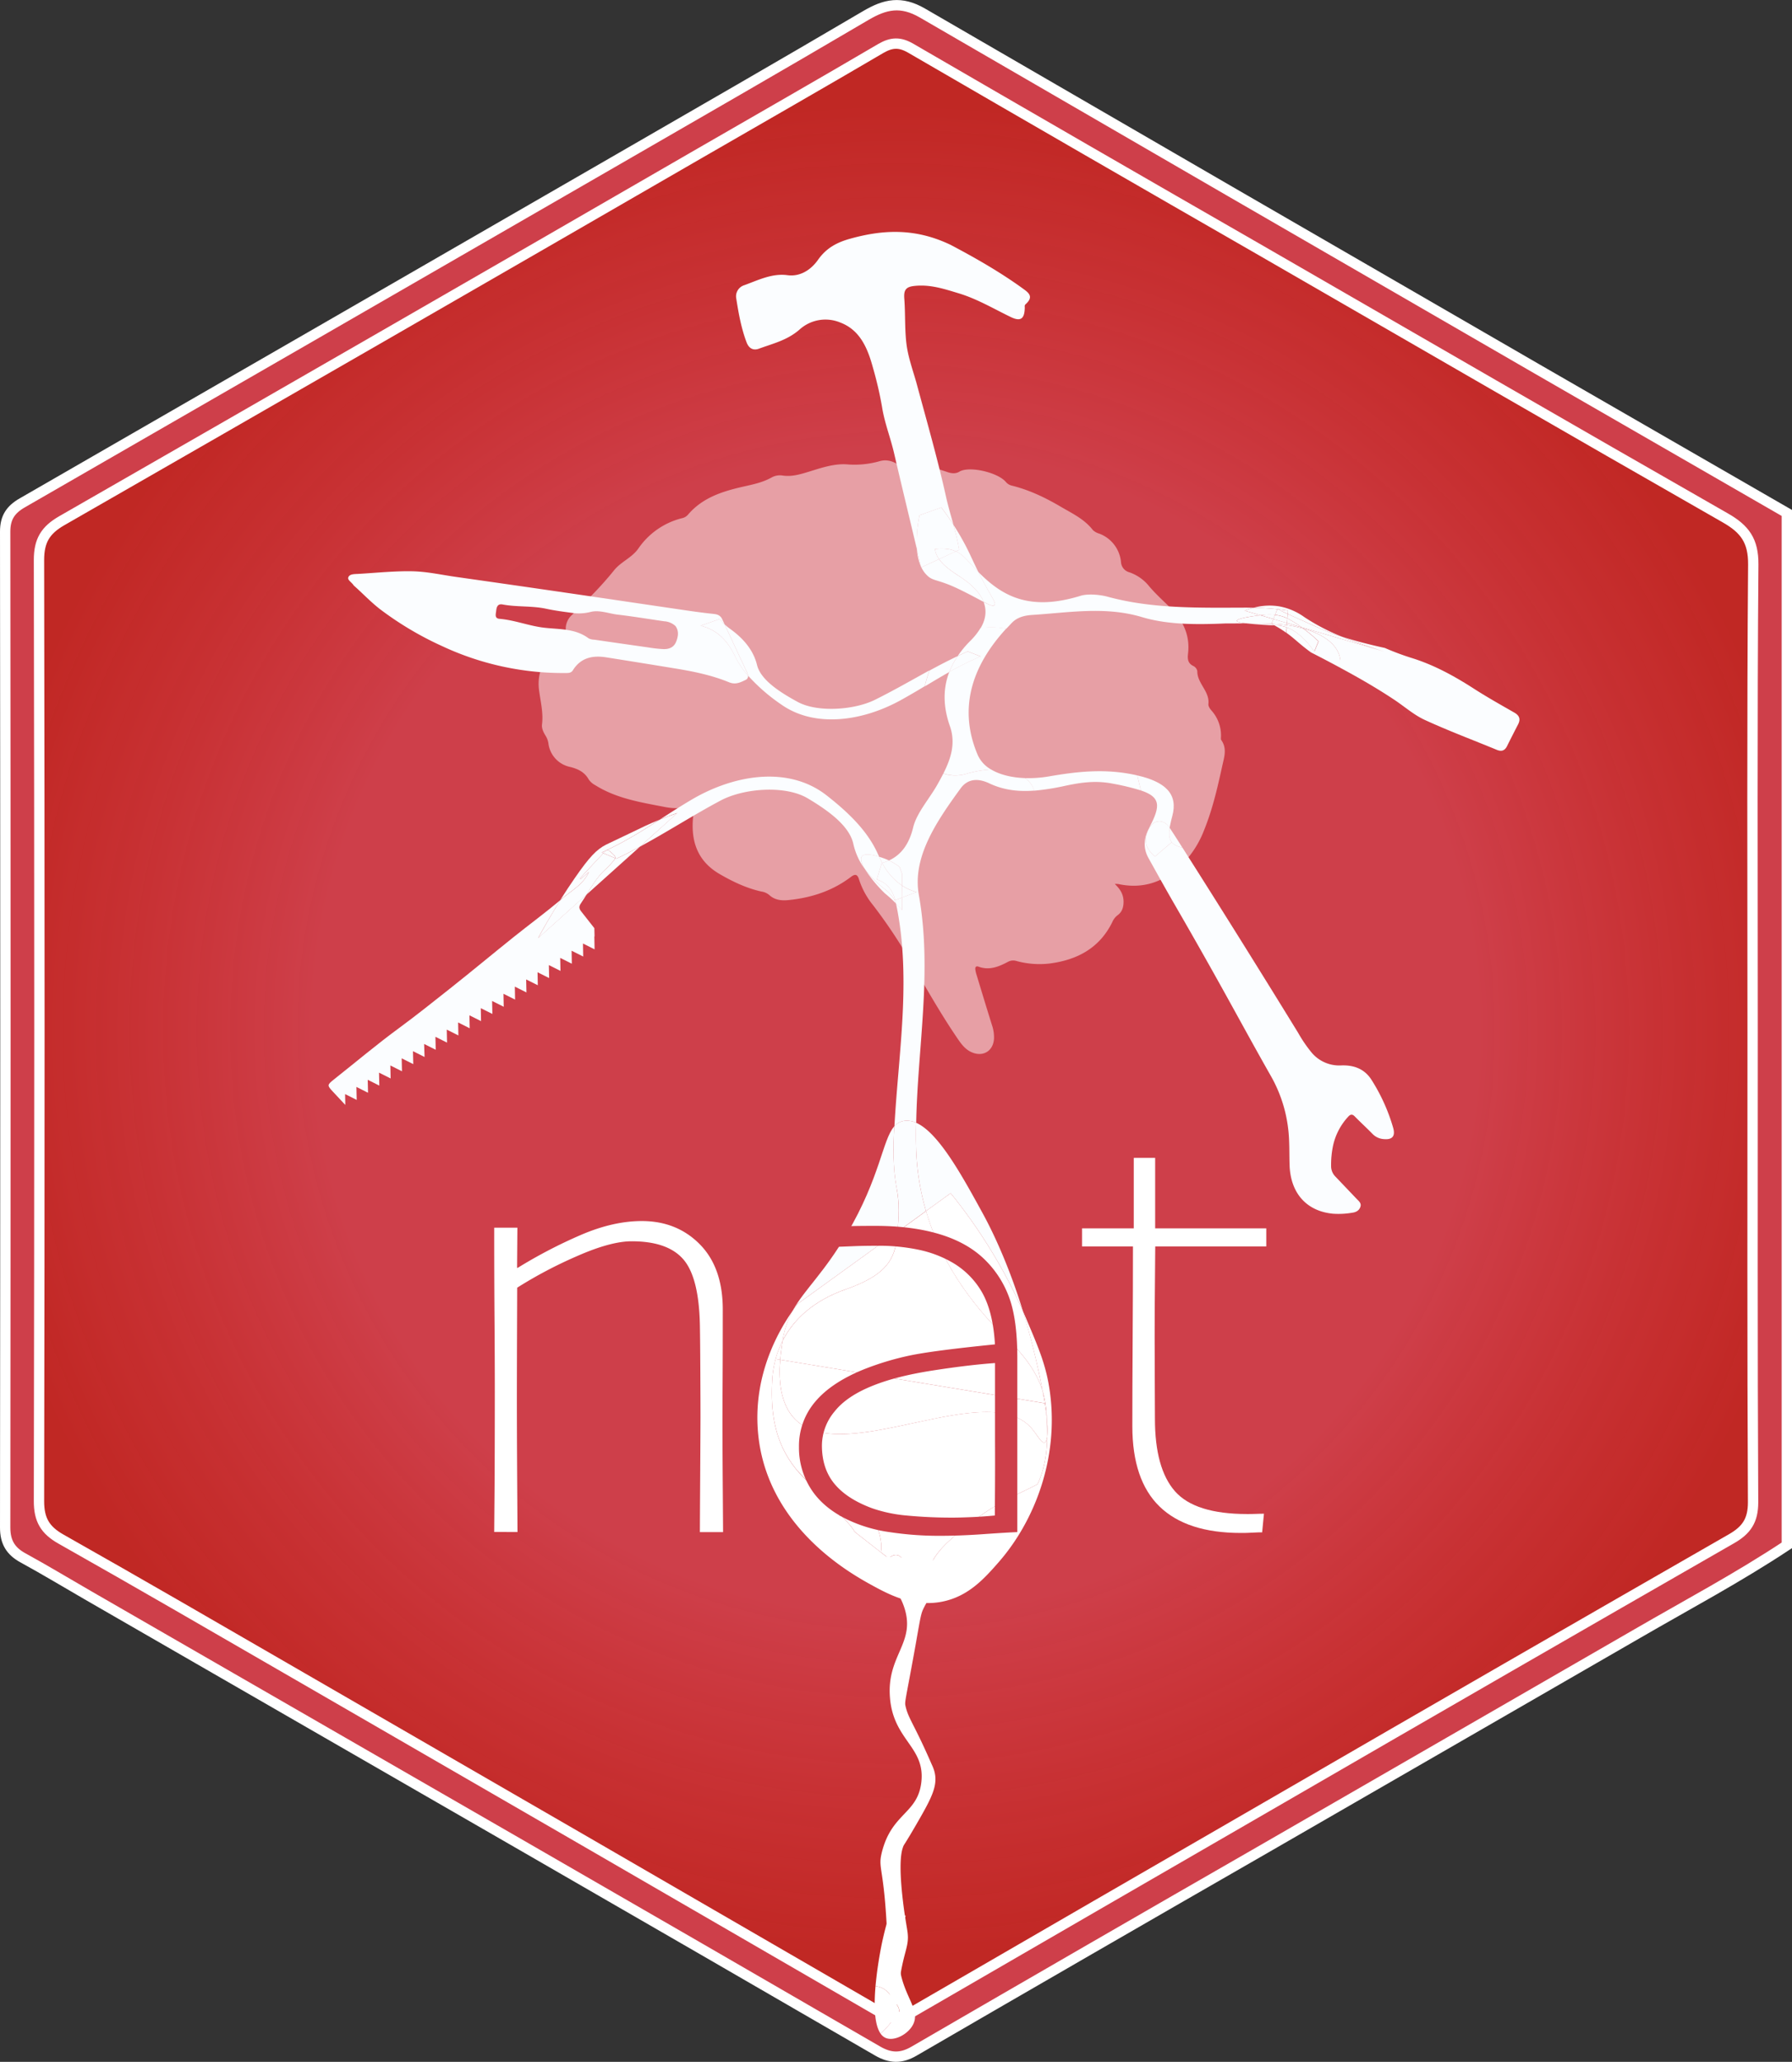
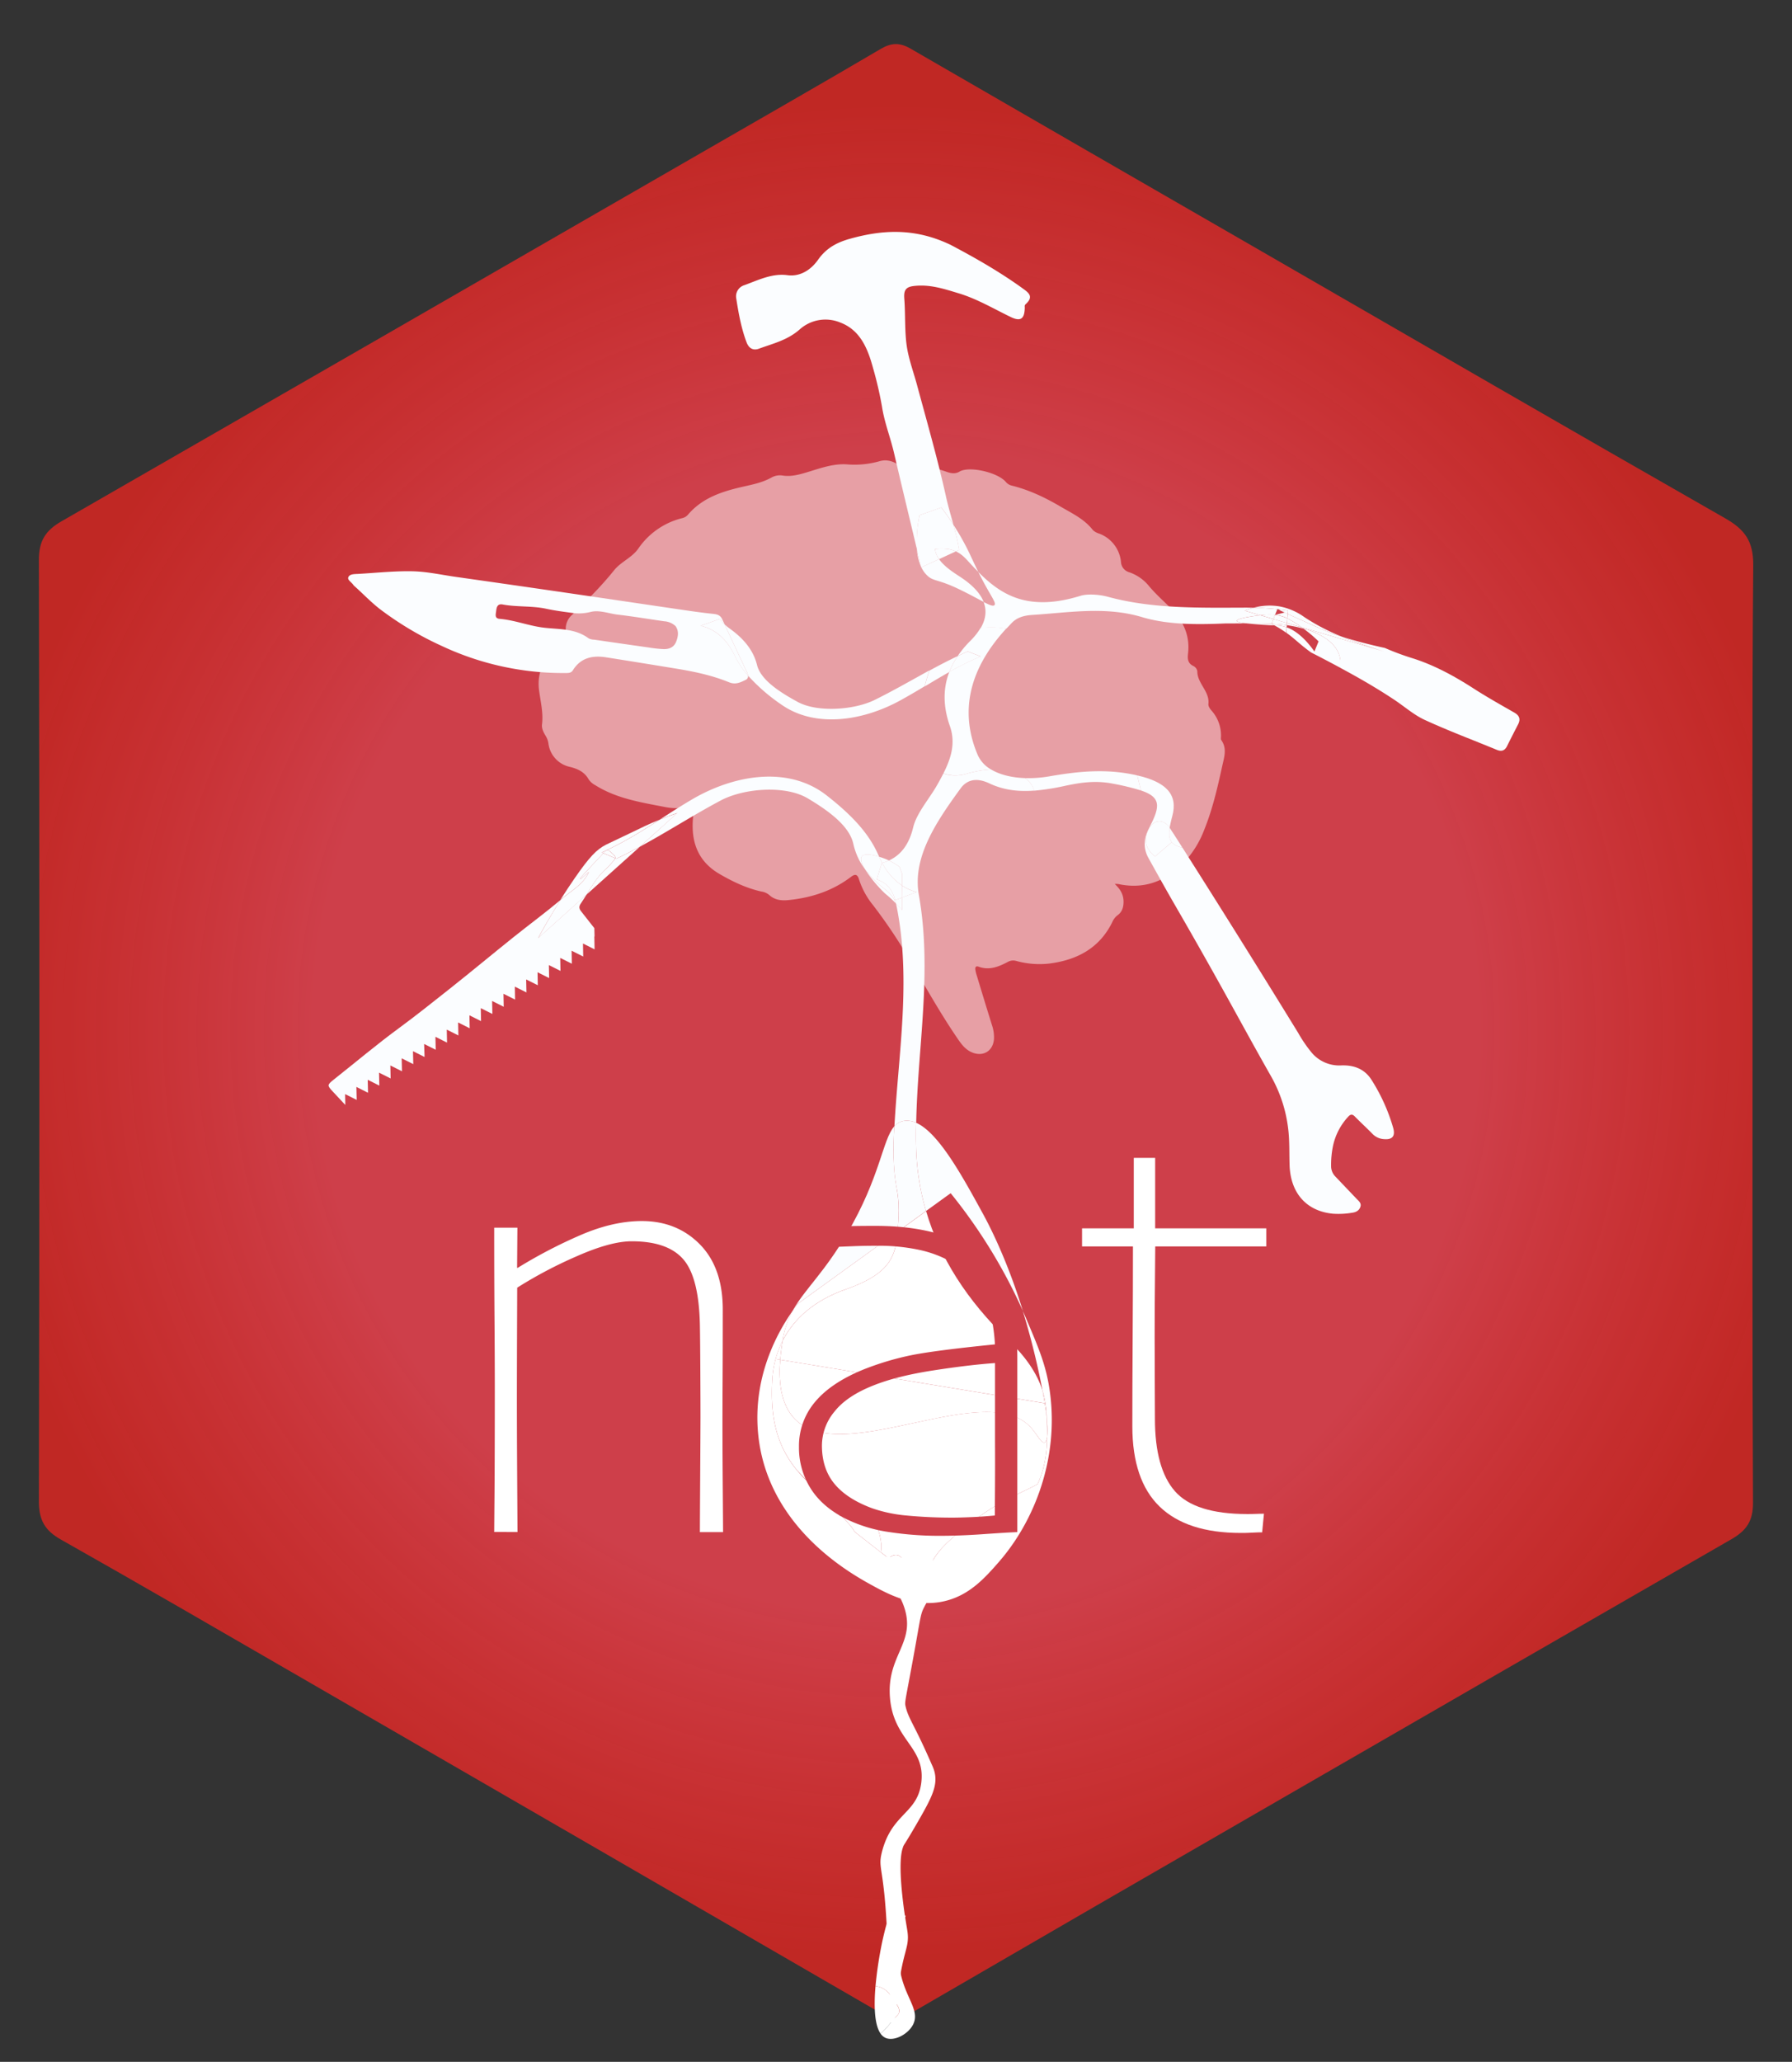
<svg xmlns="http://www.w3.org/2000/svg" viewBox="0 0 866.15 996">
  <rect x="0" y="0" width="866.15" height="996" fill="#333333" stroke="none" />
  <defs>
    <style>.a{isolation:isolate;}.b{fill:url(#a);}.c,.h{fill:#ce3f4a;}.c{stroke:#fff;stroke-miterlimit:10;stroke-width:5px;}.d{opacity:0.5;mix-blend-mode:soft-light;}.e{fill:#fff;}.f{fill:none;}.g{fill:#fbfdff;}</style>
    <radialGradient id="a" cx="433.08" cy="498" r="446.6" gradientUnits="userSpaceOnUse">
      <stop offset="0.63" stop-color="#ce3f4a" />
      <stop offset="1" stop-color="#e42521" stop-opacity="0.8" />
    </radialGradient>
  </defs>
  <title>Asset 6</title>
  <g class="a">
    <path class="b" d="M440.15,23.52c-5.29-3.07-9.3-2.91-14.47.12-28.9,17-58,33.6-87,50.33Q184.28,163,29.8,251.78c-7.89,4.52-11.06,9.56-11,18.94q.48,227.32,0,454.64c0,9,2.95,14,10.63,18.34,37.85,21.37,75.46,43.19,113.1,64.94q141.7,81.87,283.32,163.88c5.22,3,9.46,2.86,14.6-.13q89.45-51.95,179.05-103.58,108.63-62.73,217.36-125.27c7.22-4.14,10.49-8.76,10.44-17.6-.38-75.63-.22-151.27-.22-226.9,0-75.36-.3-150.72.33-226.07.09-11.55-4.11-17.2-13.51-22.57C759.09,207.7,684.56,164.54,610,121.53Q525,72.57,440.15,23.52Z" />
-     <path class="c" d="M742.76,178.14Q594.23,92.37,445.89,6.32c-10.36-6-18-4.35-27.35,1.14-40.79,24-81.85,47.59-122.85,71.25Q153.25,160.89,10.74,242.93c-5.6,3.22-8.25,7.1-8.24,13.88q.24,240.56,0,481.1c0,7,2.61,11.36,8.62,14.64,10.69,5.84,21.12,12.15,31.67,18.23q104.72,60.33,209.42,120.64,86,49.56,171.88,99.29c6.23,3.61,11.4,3.78,17.71.12q84.77-49.19,169.76-98Q701.53,841,791.44,789.1c24.17-14,48.89-27.14,72.21-42.6V247.78Q803.2,213,742.76,178.14ZM847.12,498.81c0,75.64-.17,151.27.22,226.9,0,8.84-3.22,13.46-10.44,17.6Q728.09,805.72,619.53,868.58,530,920.3,440.49,972.16c-5.14,3-9.39,3.16-14.61.13Q284.3,890.23,142.57,808.41c-37.65-21.74-75.25-43.57-113.11-64.94-7.67-4.33-10.64-9.34-10.62-18.34q.42-227.31,0-454.63c0-9.39,3.14-14.42,11-18.95Q184.44,162.9,338.72,73.74c29-16.73,58.12-33.37,87-50.32,5.17-3,9.17-3.2,14.47-.13Q525,72.51,610,121.31c74.61,43,149.13,86.17,223.92,128.87,9.4,5.36,13.61,11,13.51,22.57C846.81,348.1,847.12,423.46,847.12,498.81Z" />
    <g class="d">
      <path class="e" d="M538.81,427c2.77,2.59,4.18,5.16,4.25,8.35.05,2.73-.61,5.16-2.95,6.81a8.11,8.11,0,0,0-2.5,3.3c-6.23,12.62-17.07,18.3-30.45,20a42.17,42.17,0,0,1-16-1.28,5.27,5.27,0,0,0-4,.46c-4.46,2.36-9,4.24-14.18,2.32-1.12-.42-1.68.12-1.57,1.25a13.56,13.56,0,0,0,.55,2.51c2.47,8.14,4.94,16.29,7.48,24.41a18.23,18.23,0,0,1,1,6.66c-.38,5.95-5.3,8.91-10.79,6.51-2.9-1.27-4.75-3.61-6.48-6.12-8.62-12.53-16-25.79-23.72-38.91a247.57,247.57,0,0,0-17.45-26,38.37,38.37,0,0,1-6.79-12.41c-.75-2.54-1.87-2.81-3.89-1.28-8.93,6.78-19.15,10.1-30.2,11.21-3.46.35-6.68,0-9.34-2.48a7.69,7.69,0,0,0-3.8-1.65c-7.23-1.62-13.82-4.76-20.18-8.46C337.1,416,333.86,406.31,335,394.67c.5-5,.55-5.14-4.61-4.46a28.85,28.85,0,0,1-9.33-.44c-11.51-2.22-23.16-4.07-33.35-10.48a8.81,8.81,0,0,1-3.14-2.73c-2-3.6-5.16-5.11-9-6.08a13.26,13.26,0,0,1-10.5-11.39,9.64,9.64,0,0,0-1.32-3.61c-1.05-1.67-2-3.62-1.78-5.46.74-5.79-.76-11.27-1.46-16.9-1.18-9.58,3.82-17,10-23.57,1.69-1.81,2.94-3.47,2.93-6.13a9.11,9.11,0,0,1,3.17-6.52c7.06-6.8,14-13.69,20.16-21.37,3.33-4.17,8.61-6.07,11.74-10.51a36.17,36.17,0,0,1,21.33-14.75,5.14,5.14,0,0,0,2.71-1.67c7-8.19,16.55-11.22,26.58-13.5,4.67-1.06,9.43-2,13.73-4.4a8.29,8.29,0,0,1,5.32-1c3.86.61,7.49-.27,11.12-1.34,6.51-1.92,13-4.45,19.84-4.06A44.37,44.37,0,0,0,425,222.83c4.12-1.27,8.11.34,11.23,3.41,1.29,1.27,2.38,1.52,3.95.58a12.91,12.91,0,0,1,11.51-.87c2,.73,4.09,1.35,6.13,2.06s4.19,1,6.18-.34a3.11,3.11,0,0,1,.59-.26c5.38-2.06,17.75,1,21.52,5.33a5.32,5.32,0,0,0,2.92,1.84c8.43,2.08,16.06,5.73,23.6,10.15,5.65,3.32,11.47,6,15.6,11.32a7.48,7.48,0,0,0,3.07,1.72,16.26,16.26,0,0,1,10.51,13.62,5.49,5.49,0,0,0,4.13,5.09,21.09,21.09,0,0,1,9.58,6.83c3.2,3.76,6.94,7.07,10.43,10.59,6,6.05,9.31,13.11,8.28,21.83-.29,2.44-.19,4.69,2.59,6a3.52,3.52,0,0,1,1.89,2.46c-.08,5.93,6,9.7,5.37,15.82-.15,1.47,1.11,2.77,2.08,3.93a18,18,0,0,1,4,11.69c0,.64-.16,1.45.15,1.89,2.86,4.07,1.39,8.21.47,12.43-2.31,10.54-4.7,21-8.79,31.06a47.75,47.75,0,0,1-10.79,16.71c-8.63,8.36-18.76,11.9-30.73,9.31A13.38,13.38,0,0,0,538.81,427Z" />
    </g>
    <path class="f" d="M566.61,394.24c-.23.87-.44,1.68-.62,2.45C566.17,395.91,566.38,395.11,566.61,394.24Z" />
    <path class="f" d="M321,300.15c-7.51-1.07-15-2.33-22.53-3.22-4.39-.51-8.84-2.39-13.16-1.28a22.74,22.74,0,0,1-8.93.44c-4.19-.55-8.4-1.1-12.52-2-6.92-1.49-14-.75-21-2.06-2.47-.46-2.93,1.3-3.12,3.13-.17,1.54-.89,3.59,1.63,3.8,7.34.62,14.2,3.44,21.53,4.29s15.07.31,21.5,5.13a6.47,6.47,0,0,0,2.82.66q13,1.89,26.07,3.74a62.27,62.27,0,0,0,7.43.81c2.62,0,4.94-.83,6-3.56s1.4-5.24-.36-7.58A8.77,8.77,0,0,0,321,300.15Z" />
    <path class="f" d="M459.09,350.8c-3.12-8.89-3.56-17.69-.27-26.19-4.05,2.26-7.95,4.61-11.82,6.93a67.62,67.62,0,0,0,.71,33.16,12.74,12.74,0,0,0,8.24,9C459.64,366.38,462,359,459.09,350.8Z" />
    <path class="f" d="M515,379.56A116.32,116.32,0,0,1,499.89,382a18.8,18.8,0,0,1,.31,8.9c-2.31,13.42-.55,14.1,13.07,14.81,14.36.75,24.39-10.21,37.65-12,3.28-.44,2.36-4,1.83-6.4q-.6-2.73-1.28-5.45a115.39,115.39,0,0,0-13.85-3.33C529.54,376.94,522.41,378,515,379.56Z" />
    <path class="f" d="M468.93,309.71a31.47,31.47,0,0,0,5.07-6.37c-3.88.38-7.75,1-11.65,1.43A6.67,6.67,0,0,0,457,308a79.83,79.83,0,0,0-7.79,15.94c4.44-2.4,9-4.75,13.65-7A49.58,49.58,0,0,1,468.93,309.71Z" />
    <path class="g" d="M416.54,413.73c1.25-1.67,5.36-.8,8.41.14-.15-.32-.31-.62-.46-.95-4.78-11-13.82-20-25-28.73C381.3,370,355.42,374,334.77,386c-5.38,3.14-10.58,6.52-15.87,9.91,2.48-1,5.29-2.09,8.45-3.18L309.3,409c13.33-7.2,25.66-15.2,39.06-22.32,11.31-6,31.35-7.45,42.1-1,10.35,6.16,20.15,13.43,22,22a32.76,32.76,0,0,0,5.21,11.7C416.36,417,415.69,414.86,416.54,413.73Z" />
    <path class="g" d="M338.63,302.28l9.46-3.35a9.59,9.59,0,0,0,2.18,2.74c-.39-.83-.79-1.67-1.18-2.51-.84-1.83-2.24-2.4-4.11-2.59-4-.42-8-.94-12-1.52-19.86-2.9-39.71-5.86-59.57-8.75q-26.89-3.92-53.8-7.73c-6.76-1-13.52-2.48-20.31-2.61-8.76-.17-17.55.78-26.32,1.28-1.72.09-4,0-4.63,1.64-.52,1.32,1.63,2.31,2.62,3.94,4.11,3.6,8.1,7.89,12.75,11.48a157,157,0,0,0,29.84,17.75,138,138,0,0,0,60.24,13.06c1.27,0,2.37-.15,3.1-1.33,3.82-6.15,9.63-7.27,16.19-6.23Q310,320.22,326.88,323c8.69,1.42,17.31,3.23,25.48,6.57,3.14,1.29,5.46.11,8-1.12a2,2,0,0,0,1.22-2.06,43,43,0,0,1-6.32-9.47C351.36,308.88,346,304,338.63,302.28ZM326.8,310c-1.08,2.73-3.4,3.61-6,3.56a62.27,62.27,0,0,1-7.43-.81q-13-1.83-26.07-3.74a6.47,6.47,0,0,1-2.82-.66c-6.43-4.82-14.22-4.28-21.5-5.13s-14.19-3.67-21.53-4.29c-2.52-.21-1.8-2.26-1.63-3.8.19-1.83.65-3.59,3.12-3.13,6.92,1.31,14,.57,21,2.06,4.12.89,8.33,1.44,12.52,2a22.74,22.74,0,0,0,8.93-.44c4.32-1.11,8.77.77,13.16,1.28,7.53.89,15,2.15,22.53,3.22a8.77,8.77,0,0,1,5.42,2.31C328.2,304.8,327.84,307.41,326.8,310Z" />
    <path class="f" d="M631,313.23c-3.31-2.61-5.85-5.08-9.34-7.57l-1.82,21.51,1.82-21.51a50.49,50.49,0,0,0-5.5-3.46l-.24-.13c-1.21,0-2.88-.06-5.89-.28-2.57-.19-5.47-.4-7.82-.68-3.05,0-6.23.05-9.71.05-12.86.52-27.46.86-40.52-3.05-17.83-5.34-35.41-2.16-53.18-1.05-4.09.26-7.27,1.36-9.53,3.61-1,1-2,2.05-2.94,3.08a26.17,26.17,0,0,1,5.7,1.95c7.29,3.46,15.44,3.16,22.62,2.7,4.39,0,8-.16,11.59,0,12.63.7,21.48,8.78,18.86,21-3,13.82.44,26.17,3.16,39,.44,2.06.92,4.12,1.42,6.17,13.9,3.2,19.79,9.19,16.92,19.67-.23.87-.44,1.67-.62,2.45-.08.33-.14.63-.21.94s-.18.83-.26,1.22-.12.68-.17,1c0,0,0,0,0,.07q3.11,4.75,6.14,9.56c3.93.91,9.86,1.2,18.48,1.48a82.08,82.08,0,0,0,18.49-1.56l11.34-20.19L608.51,409.4c16.83-3.26,31.3-10.47,49-11.95,5.89-.49,4.23-4.54,3.29-7.23-2.5-7.13-5.63-14.18-8-21.32-4.88-14.48-11-28.42-5.66-44a16.19,16.19,0,0,0,.6-2.32q-7-3.76-14.06-7.37C632.64,314.49,631.77,313.83,631,313.23Z" />
    <path class="f" d="M479,371.69c4.24,2.54,10,4,16.4,4.18a21.84,21.84,0,0,0-7.17-3.25A29.93,29.93,0,0,0,479,371.69Z" />
    <path class="f" d="M472.58,364.72a15.21,15.21,0,0,0,6.43,7,29.93,29.93,0,0,1,9.23.93,21.84,21.84,0,0,1,7.17,3.25,57.55,57.55,0,0,0,11.75-.85c12.63-2.18,25-3.57,38-1.35,1.6.27,3.08.57,4.51.9-.5-2.05-1-4.11-1.42-6.17-2.72-12.83-6.12-25.18-3.16-39,2.62-12.19-6.23-20.27-18.86-21-3.59-.19-7.2,0-11.59,0-7.18.46-15.33.76-22.62-2.7a26.17,26.17,0,0,0-5.7-1.95C468.78,322.78,463.5,343.4,472.58,364.72Z" />
    <path class="g" d="M486.34,303.75c1-1,1.92-2.06,2.94-3.08,2.26-2.25,5.44-3.35,9.53-3.61,17.77-1.11,35.35-4.29,53.18,1.05,13.06,3.91,27.66,3.57,40.52,3.05,3.48,0,6.66,0,9.71-.05-2.53-.31-4.41-.7-4.43-1.22,0-1,6.24-2.05,9.53-2.45l1.88-.23L601.6,295a39.13,39.13,0,0,1,4.38-1.41c-1.3,0-2.59-.07-3.93-.06-22.7.06-45.13.6-66.62-5.26-3.85-1.05-9.67-1.54-13.16-.46-25.38,7.83-38.39-.42-49.41-11.51,5.6,11.29,8.87,14.78,7.82,16-.64.71-2.32,0-5.26-1.49,1.59,4.11,1.07,8.31-1.42,12.59A38.77,38.77,0,0,1,486.34,303.75Z" />
    <path class="g" d="M565.35,399.85c0-.32.11-.66.17-1s.17-.81.26-1.22.13-.61.21-.94c.18-.77.39-1.58.62-2.45,2.87-10.48-3-16.47-16.92-19.67.59,2.43,1.19,4.85,1.78,7.27,9.41,3.18,9.63,7.26,4.2,17.6-.15.28-.24.53-.37.8C557.72,395.72,562.49,395.54,565.35,399.85Z" />
    <path class="g" d="M495.41,375.87c-6.43-.22-12.16-1.64-16.4-4.18a54.93,54.93,0,0,0-12,2.13,18.36,18.36,0,0,1-11.06-.14c-.92,1.82-1.92,3.64-2.95,5.46-3.89,6.88-9.93,13.52-11.64,20.6-1.94,8.06-5.83,13.26-11.7,15.92a27.69,27.69,0,0,1,5.13,3.1L436,422l0,5.74a23,23,0,0,0,7.09,3.16l-7.14,2.69,0,6c-.71-.85-1.68-2-2.87-3.18,7.13,33.86,1.89,67.63-.38,101.39q-.21,3.13-.39,6.27a7.55,7.55,0,0,1,4.76-2.62,10.56,10.56,0,0,1,5.77.93c.69-36.63,7.85-73.2,1.29-110-3.24-18.12,8.22-35.16,20.19-51.56,3.17-4.34,7.91-5.22,13.85-2.41,7.14,3.38,14.42,4.06,21.79,3.5A11.65,11.65,0,0,0,495.41,375.87Z" />
    <path class="g" d="M545.18,373.67c-13.06-2.22-25.39-.83-38,1.35a57.55,57.55,0,0,1-11.75.85,11.65,11.65,0,0,1,4.48,6.08A116.32,116.32,0,0,0,515,379.56c7.4-1.56,14.53-2.62,22.61-1.05a115.39,115.39,0,0,1,13.85,3.33c-.59-2.42-1.19-4.84-1.78-7.27C548.26,374.24,546.78,373.94,545.18,373.67Z" />
    <path class="g" d="M467,373.82a54.93,54.93,0,0,1,12-2.13,15.21,15.21,0,0,1-6.43-7c-9.08-21.32-3.8-41.94,13.76-61a38.77,38.77,0,0,0-12.34-.41,31.47,31.47,0,0,1-5.07,6.37,49.58,49.58,0,0,0-6,7.23c1.59-.76,3.18-1.51,4.82-2.23l6.28,2.42a146.61,146.61,0,0,0-15.17,7.48c-3.29,8.5-2.85,17.3.27,26.19,2.89,8.22.55,15.58-3.14,22.88A18.36,18.36,0,0,0,467,373.82Z" />
    <path class="g" d="M443.06,430.93a23,23,0,0,1-7.09-3.16l-.05,5.85Z" />
    <path class="g" d="M565.35,399.85c0-.32.11-.65.17-1-.06.34-.12.68-.17,1Z" />
    <path class="g" d="M423,338c-10,5-27.82,6.28-37.41,1.09-9.23-5-18-10.88-19.7-17.9-1.65-6.73-6.11-12.51-13.24-17.58a23.09,23.09,0,0,1-2.39-2q5.43,11.74,10.94,23.46a3.57,3.57,0,0,1,.33,1.27,88.7,88.7,0,0,0,16,13.92c16.26,11.52,39.24,8.12,57.53-1.87,4-2.2,8-4.54,11.91-6.91a69.87,69.87,0,0,1,2.24-7.63C440.51,328.63,432,333.53,423,338Z" />
    <path class="g" d="M462.89,316.94c-4.69,2.22-9.21,4.57-13.65,7a69.87,69.87,0,0,0-2.24,7.63c3.87-2.32,7.77-4.67,11.82-6.93A37.68,37.68,0,0,1,462.89,316.94Z" />
    <path class="g" d="M350.27,301.67a9.59,9.59,0,0,1-2.18-2.74l-9.46,3.35c7.41,1.68,12.73,6.6,16.59,14.65a43,43,0,0,0,6.32,9.47,3.57,3.57,0,0,0-.33-1.27Q355.72,313.41,350.27,301.67Z" />
    <path class="g" d="M474,317.13l-6.28-2.42c-1.64.72-3.23,1.47-4.82,2.23a37.68,37.68,0,0,0-4.07,7.67A146.61,146.61,0,0,1,474,317.13Z" />
    <path class="g" d="M432.66,434.86l-.27.1c-.76-1.8-2.41-3.66-5.11-5.77a46.74,46.74,0,0,1-9.57-9.88,65.06,65.06,0,0,0,10,12.25c.34.29,1.49,1.2,3,2.59.87.8,1.62,1.55,2.31,2.27-.05-.25-.09-.5-.14-.75S432.73,435.13,432.66,434.86Z" />
    <path class="g" d="M429.66,415.66c-.41-.19-.82-.39-1.27-.57s-1.7-.68-3.44-1.22c.47,1,1,2,1.47,3A20.4,20.4,0,0,0,429.66,415.66Z" />
    <path class="g" d="M427.28,429.19c2.7,2.11,4.35,4,5.11,5.77l.27-.1c-1.29-5.11-3.83-8.23-8.87-10.07l2.42-7.87.21-.07c-.51-1-1-2-1.47-3-3.05-.94-7.16-1.81-8.41-.14-.85,1.13-.18,3.22,1.17,5.58A46.74,46.74,0,0,0,427.28,429.19Z" />
    <path class="g" d="M436,427.77l0-5.74-1.23-3.27a27.69,27.69,0,0,0-5.13-3.1,20.4,20.4,0,0,1-3.24,1.19A29.59,29.59,0,0,0,436,427.77Z" />
    <path class="g" d="M435.92,433.62l-3.26,1.24c.07.27.15.52.21.81s.09.5.14.75c1.19,1.23,2.16,2.33,2.87,3.18Z" />
    <path class="g" d="M426.42,416.85l-.21.07-2.42,7.87c5,1.84,7.58,5,8.87,10.07l3.26-1.24.05-5.85A29.59,29.59,0,0,1,426.42,416.85Z" />
    <path class="g" d="M297.34,414.54a2.3,2.3,0,0,1-.62,1.08,48.7,48.7,0,0,1-3.69,4c-4.06,3.53-6.75,8-9.5,12.5L309.3,409c-3.71,2-7.48,4-11.4,5.81Z" />
    <path class="g" d="M284.65,421.23l-4,3.42-.31-.35c3.77-4.06,7.5-8.15,11.31-12.17l-.82-.35c10.32-4.6,19.3-10.23,28-15.84-2.8,1.14-5.18,2.2-7.07,3.08-1.36.63-1.56.75-6.81,3.27-9.49,4.55-10.83,5.13-12,5.72-4.56,2.33-8,5.83-15.26,16.34-2.07,3-4.37,6.45-6.83,10.33l.83-.68C276.36,430.12,281.94,427.18,284.65,421.23Z" />
    <path class="g" d="M318.9,395.94c-8.75,5.61-17.73,11.24-28,15.84l.82.35.65-.7c1.4-1.47,2.53-.16,3.52.77.73.68,1.68,1.37,1.5,2.34l.56.24c3.92-1.84,7.69-3.8,11.4-5.81l18.05-16.21C324.19,393.85,321.38,394.93,318.9,395.94Z" />
    <path class="g" d="M464.11,278.67c-3.74-2.43-7.82-5.13-10.22-8.57l-8.57,3.95a13.67,13.67,0,0,0,3,4.12c2.93,2.69,5.15,1.63,14.94,6.32,5.38,2.57,9.35,4.81,12.17,6.26C473.83,286.64,470.14,282.61,464.11,278.67Z" />
    <path class="g" d="M445.1,273.61c-.62-2.62-1.25-5.23-1.88-7.85A24.48,24.48,0,0,0,445.1,273.61Z" />
    <path class="g" d="M462,266.35c3,1.36,4.85,3.57,6.8,5.68q2,2.18,4.05,4.25c-.42-.86-.86-1.75-1.31-2.7-2.43-5.12-3.23-6.94-4.7-9.77s-3.45-6.36-6.06-10.37a114.32,114.32,0,0,1,2.85,12.16Z" />
-     <path class="g" d="M480.68,292.24c1.05-1.18-2.22-4.67-7.82-16q-2.06-2.07-4.05-4.25c-1.95-2.11-3.81-4.32-6.8-5.68l-8.12,3.75c2.4,3.44,6.48,6.14,10.22,8.57,6,3.94,9.72,8,11.31,12.08C478.36,292.28,480,293,480.68,292.24Z" />
    <path class="g" d="M271,434.68c-7.34,6.17-15.09,11.86-22.59,17.86-10.34,8.28-20.52,16.76-30.92,25-8.15,6.43-16.24,12.93-24.62,19.08-10.75,7.88-20.95,16.5-31.41,24.77-3.36,2.66-3.43,2.89-.56,5.94q3,3.18,6,6.42l-.1-5.24,5.61,2.82-.14-6.28,5.61,2.82-.14-6.27,5.6,2.81-.14-6.26,5.61,2.81-.13-6.28,5.61,2.82-.14-6.27,5.6,2.81-.14-6.26,5.6,2.81L205,504.3l5.6,2.81-.14-6.27,5.61,2.81-.12-6.27,5.61,2.81-.13-6.28,5.6,2.82-.13-6.27,5.61,2.81-.13-6.27,5.61,2.8-.13-6.27,5.61,2.81-.12-6.28,5.61,2.81-.12-6.27,5.61,2.81-.13-6.28,5.62,2.81-.12-6.28,5.6,2.81-.13-6.27,5.61,2.81-.12-6.28,5.61,2.81-.11-6.28,5.61,2.81-.11-6.29,5.61,2.82-.12-6.29.11.06-.1-4c-2.1-2.65-4.17-5.32-6.29-8-1.05-1.3-1.33-2.35-.27-3.9s1.91-2.93,2.83-4.42l-23.45,21.08C263.88,446.2,267.56,440,271,434.68Z" />
    <path class="g" d="M293,419.64a48.7,48.7,0,0,0,3.69-4,2.3,2.3,0,0,0,.62-1.08l-5.67-2.41c-3.81,4-7.54,8.11-11.31,12.17l.31.35,4-3.42c-2.71,5.95-8.29,8.89-12.87,12.77l-.83.68c-3.39,5.36-7.07,11.52-10.87,18.54l23.45-21.08C286.28,427.68,289,423.17,293,419.64Z" />
    <path class="g" d="M295.84,412.2c-1-.93-2.12-2.24-3.52-.77l-.65.7,5.67,2.41C297.52,413.57,296.57,412.88,295.84,412.2Z" />
    <path class="g" d="M566.36,406.84l-8.14,6.93c-4.81-4.24-5.59-8-2.92-13.53,0,.06-.08.1-.11.16-2.35,4.63-2.69,9.41-.08,14.1,4.2,7.55,8.39,15.1,12.72,22.58q12,20.71,23.63,41.65c7.61,13.71,15.1,27.5,22.86,41.13a67.4,67.4,0,0,1,8.29,25.22c.75,5.92.5,11.86.7,17.79.47,13.56,8.25,22.23,21,23.43a39,39,0,0,0,9.09-.45c1.92-.22,3.53-1,4.15-2.93.57-1.74-.85-2.77-1.89-3.86l-10.15-10.65a7.12,7.12,0,0,1-2.13-5.22,45,45,0,0,1,.88-9.47,29.93,29.93,0,0,1,7.44-14.35c1-1.09,1.91-1.29,3.09-.09,2.8,2.86,5.77,5.56,8.57,8.43a8.25,8.25,0,0,0,5.28,2.53c4.28.45,5.91-1.32,4.73-5.46a88.93,88.93,0,0,0-10.37-23c-3.46-5.55-8.73-7.33-14.7-7.12a17.42,17.42,0,0,1-14.43-6.31,65.87,65.87,0,0,1-6.41-9.41Q603,459.14,578,419.66l-6.47-10.18C569.06,408.9,567.38,408.07,566.36,406.84Z" />
    <path class="g" d="M565.35,399.85a.15.15,0,0,1,0,.07c0,.28-.08.56-.11.82s-.08.74-.1,1.08,0,.38,0,.56c0,.37,0,.74,0,1.07,0,.09,0,.17,0,.26a5.78,5.78,0,0,0,1.19,3.13c1,1.23,2.7,2.06,5.18,2.64q-3-4.8-6.14-9.56S565.37,399.88,565.35,399.85Z" />
    <path class="g" d="M558.22,413.77l8.14-6.93a5.75,5.75,0,0,1-1.19-3.13c0-.09,0-.17,0-.26,0-.33,0-.7,0-1.07,0-.18,0-.36,0-.56s.06-.7.1-1.08.07-.54.11-.82a.15.15,0,0,0,0-.07c-2.86-4.31-7.63-4.13-10.05.39C552.63,405.78,553.41,409.53,558.22,413.77Z" />
    <path class="g" d="M565.17,403.71a5.75,5.75,0,0,0,1.19,3.13A5.78,5.78,0,0,1,565.17,403.71Z" />
    <path class="g" d="M565.34,399.92a.15.15,0,0,0,0-.07h0A.15.15,0,0,1,565.34,399.92Z" />
    <path class="g" d="M445.15,273.83a2,2,0,0,0,.08.26l.09,0a4.51,4.51,0,0,1-.22-.44A2.25,2.25,0,0,1,445.15,273.83Z" />
    <path class="g" d="M444.44,248.88,455,245.15c2.24,2.93,4.16,5.7,5.84,8.29-1.24-4.44-2.55-8.85-3.56-13.37-4.06-18.3-9.2-36.17-14.06-54.14-1.72-6.37-4.08-12.56-5-19.13-1-7.32-.56-15-1.13-22.47-.3-3.85.5-5.64,4.38-6.14,7.82-1,14.79,1.35,21.91,3.5,8.94,2.7,16.89,7.46,25.2,11.47,4.76,2.3,6.66.87,6.74-4.58,0-.67-.2-1.08.46-1.67,3.94-3.55,1.44-5.47-1.1-7.32-11.92-8.67-24.73-15.78-35.13-21.27-17.23-8.28-32.77-7.42-48.65-3-6,1.67-11.35,4.26-15.5,10.17-3.6,5.12-8.89,8.24-14.79,7.44-7.37-1-14,2.34-20.86,4.84a5.62,5.62,0,0,0-3.88,6.46c1.13,7.25,2.44,14.45,5,21.19,1.1,2.87,3.21,4.06,6,3,6.67-2.45,13.52-4,19.48-9.13a18.67,18.67,0,0,1,19.81-3.48c9.52,3.61,13.21,12.36,15.78,21.83a178.51,178.51,0,0,1,4.42,19.12c1.18,7.46,4,14.53,5.74,21.95,3.64,15.69,7.45,31.32,11.17,47A62.88,62.88,0,0,1,444.44,248.88Z" />
    <path class="g" d="M451.9,265.22c4.54-.51,7.69,0,10.11,1.13l1.63-.75a114.32,114.32,0,0,0-2.85-12.16c-1.68-2.59-3.6-5.36-5.84-8.29l-10.51,3.73a62.88,62.88,0,0,0-1.22,16.88c.63,2.62,1.26,5.23,1.88,7.85a4.51,4.51,0,0,0,.22.44l8.57-3.95A10.91,10.91,0,0,1,451.9,265.22Z" />
    <path class="g" d="M451.9,265.22a10.91,10.91,0,0,0,2,4.88l8.12-3.75C459.59,265.26,456.44,264.71,451.9,265.22Z" />
    <path class="g" d="M731.91,344.21c-6.52-3.72-13.07-7.4-19.38-11.45-9.6-6.18-19.45-11.61-30.49-15A129,129,0,0,1,669.35,313c-8.67-1.89-15.31-3.71-20.44-5.36,5.45,2.25,12.05,4.62,20.09,7.06l-39.84-11.67.8.59c12,3.39,19.3,10.05,17.71,18.9,8.9,4.78,17.66,9.81,26.11,15.42,5,3.29,9.53,7.37,14.86,9.82,11.38,5.24,23.16,9.64,34.75,14.43,2.38,1,4,.41,5.07-1.86,1.73-3.48,3.5-6.93,5.28-10.38C735.05,347.43,734.44,345.66,731.91,344.21Z" />
    <path class="g" d="M630,303.65a63.5,63.5,0,0,1,7.32,6.18l-2,4.9c-5-7.08-9.58-10.29-13.34-11.67l-.22,2.6c3.49,2.49,6,5,9.34,7.57.76.6,1.63,1.26,2.6,1.95q7.08,3.6,14.06,7.37C649.26,313.7,642,307,630,303.65Z" />
    <path class="g" d="M615.93,302.07l.24.13a50.49,50.49,0,0,1,5.5,3.46l.22-2.6a15.63,15.63,0,0,0-3.54-.86C617.56,302.11,616.88,302.09,615.93,302.07Z" />
    <path class="g" d="M617.49,294.06l.47.28c1.58.18,3.13.39,4.62.63l-.14,1.63c3.16,1.44,8.5,3.81,16.2,7.24a103.79,103.79,0,0,0,10.27,3.83,99.78,99.78,0,0,1-18.44-9.55,29.79,29.79,0,0,0-12-5.18,29.14,29.14,0,0,0-12.5.63c4,.08,7.84.32,11.42.71Z" />
    <path class="g" d="M622.44,296.6l.14-1.63c-1.49-.24-3-.45-4.62-.63L619,295C619.3,295.15,620.43,295.69,622.44,296.6Z" />
    <path class="g" d="M609.2,297.21a29.49,29.49,0,0,1,7.09-.19l1.11-2.74c-3.58-.39-7.4-.63-11.42-.71A39.13,39.13,0,0,0,601.6,295Z" />
    <path class="g" d="M622.44,296.6l-.18,2.13a49.19,49.19,0,0,1,6.85,4.29l0,0L669,314.73c-8-2.44-14.64-4.81-20.09-7.06a103.79,103.79,0,0,1-10.27-3.83C630.94,300.41,625.6,298,622.44,296.6Z" />
    <path class="g" d="M617.49,294.06l-.09.22.56.06Z" />
-     <path class="g" d="M622.26,298.73l.18-2.13c-2-.91-3.14-1.45-3.41-1.62l-1.07-.64-.56-.06L616.29,297a19.22,19.22,0,0,1,6,1.71Z" />
+     <path class="g" d="M622.26,298.73l.18-2.13l-1.07-.64-.56-.06L616.29,297a19.22,19.22,0,0,1,6,1.71Z" />
    <path class="g" d="M614.58,301.28c-.44,0-.85-.07-1.3-.08-3.58-.13-7.21-.12-11.06-.09,2.35.28,5.25.49,7.82.68,3,.22,4.68.26,5.89.28l-1.38-.72Z" />
    <path class="g" d="M613.28,301.2c.45,0,.86.06,1.3.08l.9-2.23-6.28-1.84-1.88.23c-3.29.4-9.58,1.47-9.53,2.45,0,.52,1.9.91,4.43,1.22C606.07,301.08,609.7,301.07,613.28,301.2Z" />
    <path class="g" d="M622,302a61.44,61.44,0,0,1,8,1.68l-.8-.59L622.07,301Z" />
-     <path class="g" d="M621.89,303.06c3.76,1.38,8.32,4.59,13.34,11.67l2-4.9a63.5,63.5,0,0,0-7.32-6.18,61.44,61.44,0,0,0-8-1.68Z" />
    <path class="g" d="M614.58,301.28l0,.07,1.38.72c1,0,1.63,0,2.42.13a15.63,15.63,0,0,1,3.54.86L622,302C619.63,301.63,617.14,301.41,614.58,301.28Z" />
    <path class="g" d="M614.58,301.28c2.56.13,5,.35,7.41.69l.08-1-6.59-1.93Z" />
    <path class="g" d="M616.29,297a29.49,29.49,0,0,0-7.09.19l6.28,1.84Z" />
    <path class="g" d="M622.26,298.73l-.19,2.25,7.09,2.08,0,0A49.19,49.19,0,0,0,622.26,298.73Z" />
    <path class="g" d="M622.07,301l.19-2.25a19.22,19.22,0,0,0-6-1.71l-.81,2Z" />
    <path class="e" d="M438,774.46l7.83,1.27c0-.49,0-1,0-1.46a41.49,41.49,0,0,1-7.92-1.39C438,773.4,438,773.92,438,774.46Z" />
    <path class="e" d="M426.3,938.55a188.07,188.07,0,0,0-3.13,20.91,9.46,9.46,0,0,1,7.35,4.74c1.75,2.86,6,6.48,3.21,9.34s-5.11,6.24-8.09,8.84a5.84,5.84,0,0,0,2.29,2c4.09,1.91,11-1.61,13.43-6.46,3.22-6.45-3-12.13-5.74-23.28a50.63,50.63,0,0,1,2.11-29.13l-6.83-4A163.53,163.53,0,0,0,426.3,938.55Z" />
    <path class="e" d="M430.52,964.2a9.46,9.46,0,0,0-7.35-4.74c-.77,9.06-.63,18.54,2.47,22.92,3-2.6,5.38-6.07,8.09-8.84S432.27,967.06,430.52,964.2Z" />
    <path class="g" d="M442.79,554.16A120.67,120.67,0,0,0,447.58,585l11.92-8.61a257.27,257.27,0,0,1,34.89,56.84c-8.13-26.35-17.22-43.14-19.62-47.5-10-18.24-21.23-38.66-32-43.38Q442.65,548.27,442.79,554.16Z" />
    <path class="g" d="M433.78,595c.69-6.89,1-13.67-.32-20.67-1.93-10-1.79-20.12-1.22-30.25-5.73,6.51-6.74,24.5-22.83,51.85-11.17,19-20.35,26.78-26,36.75.81-1.14,1.53-2.09,2.09-2.83Z" />
    <path class="g" d="M437,541.46a7.55,7.55,0,0,0-4.76,2.62c-.57,10.13-.71,20.23,1.22,30.25,1.35,7,1,13.78.32,20.67l13.8-10a120.67,120.67,0,0,1-4.79-30.88q-.15-5.88,0-11.77A10.56,10.56,0,0,0,437,541.46Z" />
    <path class="e" d="M434.1,751.35c-1.46-.53-2.92.07-4.61,1.42l-3.75-2.93L413.13,740c-1.2-2.12-3.27-4.5-6.52-7.85-.23.06-.47.09-.7.16a13.67,13.67,0,0,0-.47-1.36c-3.55-3.62-8.3-8.29-14.59-14.78l-.17-.18a58.3,58.3,0,0,1-5.14-5.36c-11.47-13.6-13.11-28.82-12.28-44a49.23,49.23,0,0,1,1.62-10.09,45.91,45.91,0,0,1,3.38-8.76,43.36,43.36,0,0,1,5.17-15c-6.51,9.09-19.45,30.63-17.08,58.82,3.85,46,45,68.59,54.79,74,4.75,2.61,10.39,5.63,16.78,7.4C437.3,760.24,437.94,752.74,434.1,751.35Z" />
    <path class="e" d="M503.89,671.84a41,41,0,0,1,1.42,6.08c.17,1.13.34,2.25.42,3.41.11,1.64.21,3.27.28,4.91a39.13,39.13,0,0,1,.15,7.82c-.12,7.76-1.2,15.41-4.66,22.87-8.15,4.52-18.07,7.66-31.82,18.44-10.95,8.6-17.42,13.67-21.06,23.24a46.16,46.16,0,0,0-2.78,15.66,35.52,35.52,0,0,0,9.55-.57c12.64-2.52,20.36-11.12,27.4-19.18,17.19-19.7,29.08-50,24.66-82.2-1.7-12.34-5.2-20.61-11-34.25q-1-2.43-2.1-4.8.74,2.36,1.44,4.78C499,649,501.94,661.29,503.89,671.84Z" />
    <path class="e" d="M505.31,677.92a41,41,0,0,0-1.42-6.08c.39,2.09.73,4.1,1,6Z" />
    <path class="e" d="M378.26,647.72a45.91,45.91,0,0,0-3.38,8.76l2.23.36c.28-3.43.74-6.44,1.07-8.62C378.2,648.05,378.24,647.89,378.26,647.72Z" />
-     <path class="e" d="M390.68,716c-1.88-1.93-3.57-3.7-5.14-5.36A58.3,58.3,0,0,0,390.68,716Z" />
    <path class="e" d="M406.61,732.12l-1.17-1.2a13.67,13.67,0,0,1,.47,1.36C406.14,732.21,406.38,732.18,406.61,732.12Z" />
    <path class="e" d="M405.44,730.92a22.16,22.16,0,0,0-7.87-9.36,70.55,70.55,0,0,1-6.89-5.6l.17.18C397.14,722.63,401.89,727.3,405.44,730.92Z" />
    <path class="e" d="M506,686.24c-.07-1.64-.17-3.27-.28-4.91-.08-1.16-.25-2.28-.42-3.41l-.38-.06C505.41,680.93,505.78,683.75,506,686.24Z" />
    <path class="e" d="M469.68,735.37c13.75-10.78,23.67-13.92,31.82-18.44,3.46-7.46,4.54-15.11,4.66-22.87-.19,1.56-.6,2.52-1.25,2.73-1.59.51-3.59-3.72-6.27-6.81-21.37-24.67-90.23,18.63-113.93-4-7.82-7.47-8.36-19.86-7.6-29.15l-2.23-.36a49.23,49.23,0,0,0-1.62,10.09c-.83,15.21.81,30.43,12.28,44,1.57,1.66,3.26,3.43,5.14,5.36a70.55,70.55,0,0,0,6.89,5.6,22.16,22.16,0,0,1,7.87,9.36l1.17,1.2a21.53,21.53,0,0,1,8.09-.35c8.35,1.17,10.47,7.44,11.2,13.67a13.94,13.94,0,0,1-.16,4.4l3.75,2.93c1.69-1.35,3.15-1.95,4.61-1.42,3.84,1.39,3.2,8.89,3.82,21.53a41.49,41.49,0,0,0,7.92,1.39,46.16,46.16,0,0,1,2.78-15.66C452.26,749,458.73,744,469.68,735.37Z" />
    <path class="e" d="M425.74,749.84a13.94,13.94,0,0,0,.16-4.4c-.73-6.23-2.85-12.5-11.2-13.67a21.53,21.53,0,0,0-8.09.35c3.25,3.35,5.32,5.73,6.52,7.85Z" />
-     <path class="e" d="M447.58,585c6.47,22.09,19.53,43,39.73,62.29,8.23,7.87,13.86,15.86,16.58,24.51-1.95-10.55-4.89-22.88-8.06-33.79q-.7-2.43-1.44-4.78a257.27,257.27,0,0,0-34.89-56.84Z" />
    <path class="e" d="M408.77,622.83c17.67-6.23,23.36-13,24.63-24.27.14-1.19.26-2.38.38-3.56l-48.26,34.85c-.56.74-1.28,1.69-2.09,2.83a43.36,43.36,0,0,0-5.17,15C383.51,637.4,393.17,628.32,408.77,622.83Z" />
    <path class="e" d="M506,686.24c.13,2.61.19,5.22.15,7.82A39.13,39.13,0,0,0,506,686.24Z" />
    <path class="e" d="M408.77,622.83c-15.6,5.49-25.26,14.57-30.51,24.89,0,.17-.06.33-.08.5-.33,2.18-.79,5.19-1.07,8.62l127.82,21c-.31-1.92-.65-3.93-1-6-2.72-8.65-8.35-16.64-16.58-24.51-20.2-19.3-33.26-40.2-39.73-62.29l-13.8,10c-.12,1.18-.24,2.37-.38,3.56C432.13,609.88,426.44,616.6,408.77,622.83Z" />
    <path class="e" d="M377.11,656.84c-.76,9.29-.22,21.68,7.6,29.15,23.7,22.62,92.56-20.68,113.93,4,2.68,3.09,4.68,7.32,6.27,6.81.65-.21,1.06-1.17,1.25-2.73,0-2.6,0-5.21-.15-7.82s-.6-5.31-1.08-8.38Z" />
    <path class="e" d="M468.05,755c-6.49,3.81-16,10.66-21.5,21.63-1.68,3.32-1.57,4.61-5.06,23.79-4,21.83-4.27,21.7-3.8,23.79,1.39,6.14,4.22,8.68,12.65,28.12a21.23,21.23,0,0,1,1.26,3.25c1.84,6.72-1.17,12.62-7.58,23.79-7.39,12.86-7,11.28-7.59,13s-2.26,6.86,0,25.95c.34,2.86.64,5.05.92,6.84.79,5.06,1.08,6.57,1.29,8.1.87,6.52-1.44,8.65-3.48,21,0,.29-.45,3.57-1.26,10.11-1.87,15.12-2.16,17.72-2.53,17.71s-.88-4.78-1.26-17.31c-.3-9.73-.86-19.46-1.27-29.2-1.48-34.83-4.75-32.44-2.53-41.09,4.83-18.77,17.22-18.28,19-33.53,2-17.23-13.59-20.19-15.17-41.09-1.49-19.47,11.36-25.57,7.58-41.1-3.05-12.55-14-21.65-26.55-28.12" />
    <path class="e" d="M349.49,740.1h-11.2q0-4.07.14-26.93t.15-28.23q0-7.58-.08-22.71t-.21-22q-.44-23.14-8-31.88t-25-8.73q-10.19,0-26.63,7.27a211.85,211.85,0,0,0-28.68,15.14q0,1.61-.07,20.45t-.08,31.81q0,16.89.15,40.76t.15,25H238.87q0-1,.14-17.83t.15-50q0-15.28-.15-35.66t-.14-43.52h11.21l-.15,19.21.15.29a236.79,236.79,0,0,1,30.71-16q15.57-6.69,29.4-6.7,17,0,28.1,11.28t11.06,31.66q0,18.34-.07,31.66t-.08,21.62q0,13.24.15,33.11T349.49,740.1Z" />
    <path class="h" d="M491.71,655.91V740.1q-4.8.17-16.52,1t-21.91.79a157.6,157.6,0,0,1-23.07-1.75A69.7,69.7,0,0,1,409.47,734q-11.66-5.67-17.47-14.7a36.8,36.8,0,0,1-5.82-20.38A32.89,32.89,0,0,1,394,677.15q7.86-9.39,23.87-15.8a138.09,138.09,0,0,1,21.47-6.47q11.13-2.4,41.56-5.46-.88-15.43-6.06-24.82a39.2,39.2,0,0,0-15.38-15.21,55.11,55.11,0,0,0-15.09-5.61,93.06,93.06,0,0,0-20.35-2q-6.71,0-11.88.22c-3.46.14-6.69.27-9.7.36l1.16-9.75c1.46-.1,3.65-.19,6.57-.29s7.19-.15,12.83-.15q17.49,0,30.61,3.86t21.44,11.56a48.78,48.78,0,0,1,12.46,18.47Q491.71,636.86,491.71,655.91Zm-10.77,40.16V658.44q-12.54.88-29.9,3.56t-28.72,7.19q-13,5.09-19,12.72a25.77,25.77,0,0,0-6.05,16.34q0,11.19,6.05,18.52t18.3,11.84a69.19,69.19,0,0,0,16.7,3.49,228.57,228.57,0,0,0,23,1c1.75,0,4.4-.08,7.95-.22s7.41-.41,11.59-.8q0-2.61.07-13.58T480.94,696.07Z" />
    <path class="e" d="M610.92,731.22l-.87,9c-1.07,0-2.62,0-4.66.14s-3.93.15-5.67.15q-26.07,0-39.23-12.74T547.31,689q0-18,.15-42.14t.15-44.76H523v-8.73h25V559.32h10.34v34.06h53.71v8.73H558.38q0,4.36-.15,17.61t-.14,26.35q0,14.7.07,23t.07,16.3q0,24,9.68,35t34.86,11c1.36,0,2.82,0,4.37-.07S610,731.22,610.92,731.22Z" />
  </g>
</svg>